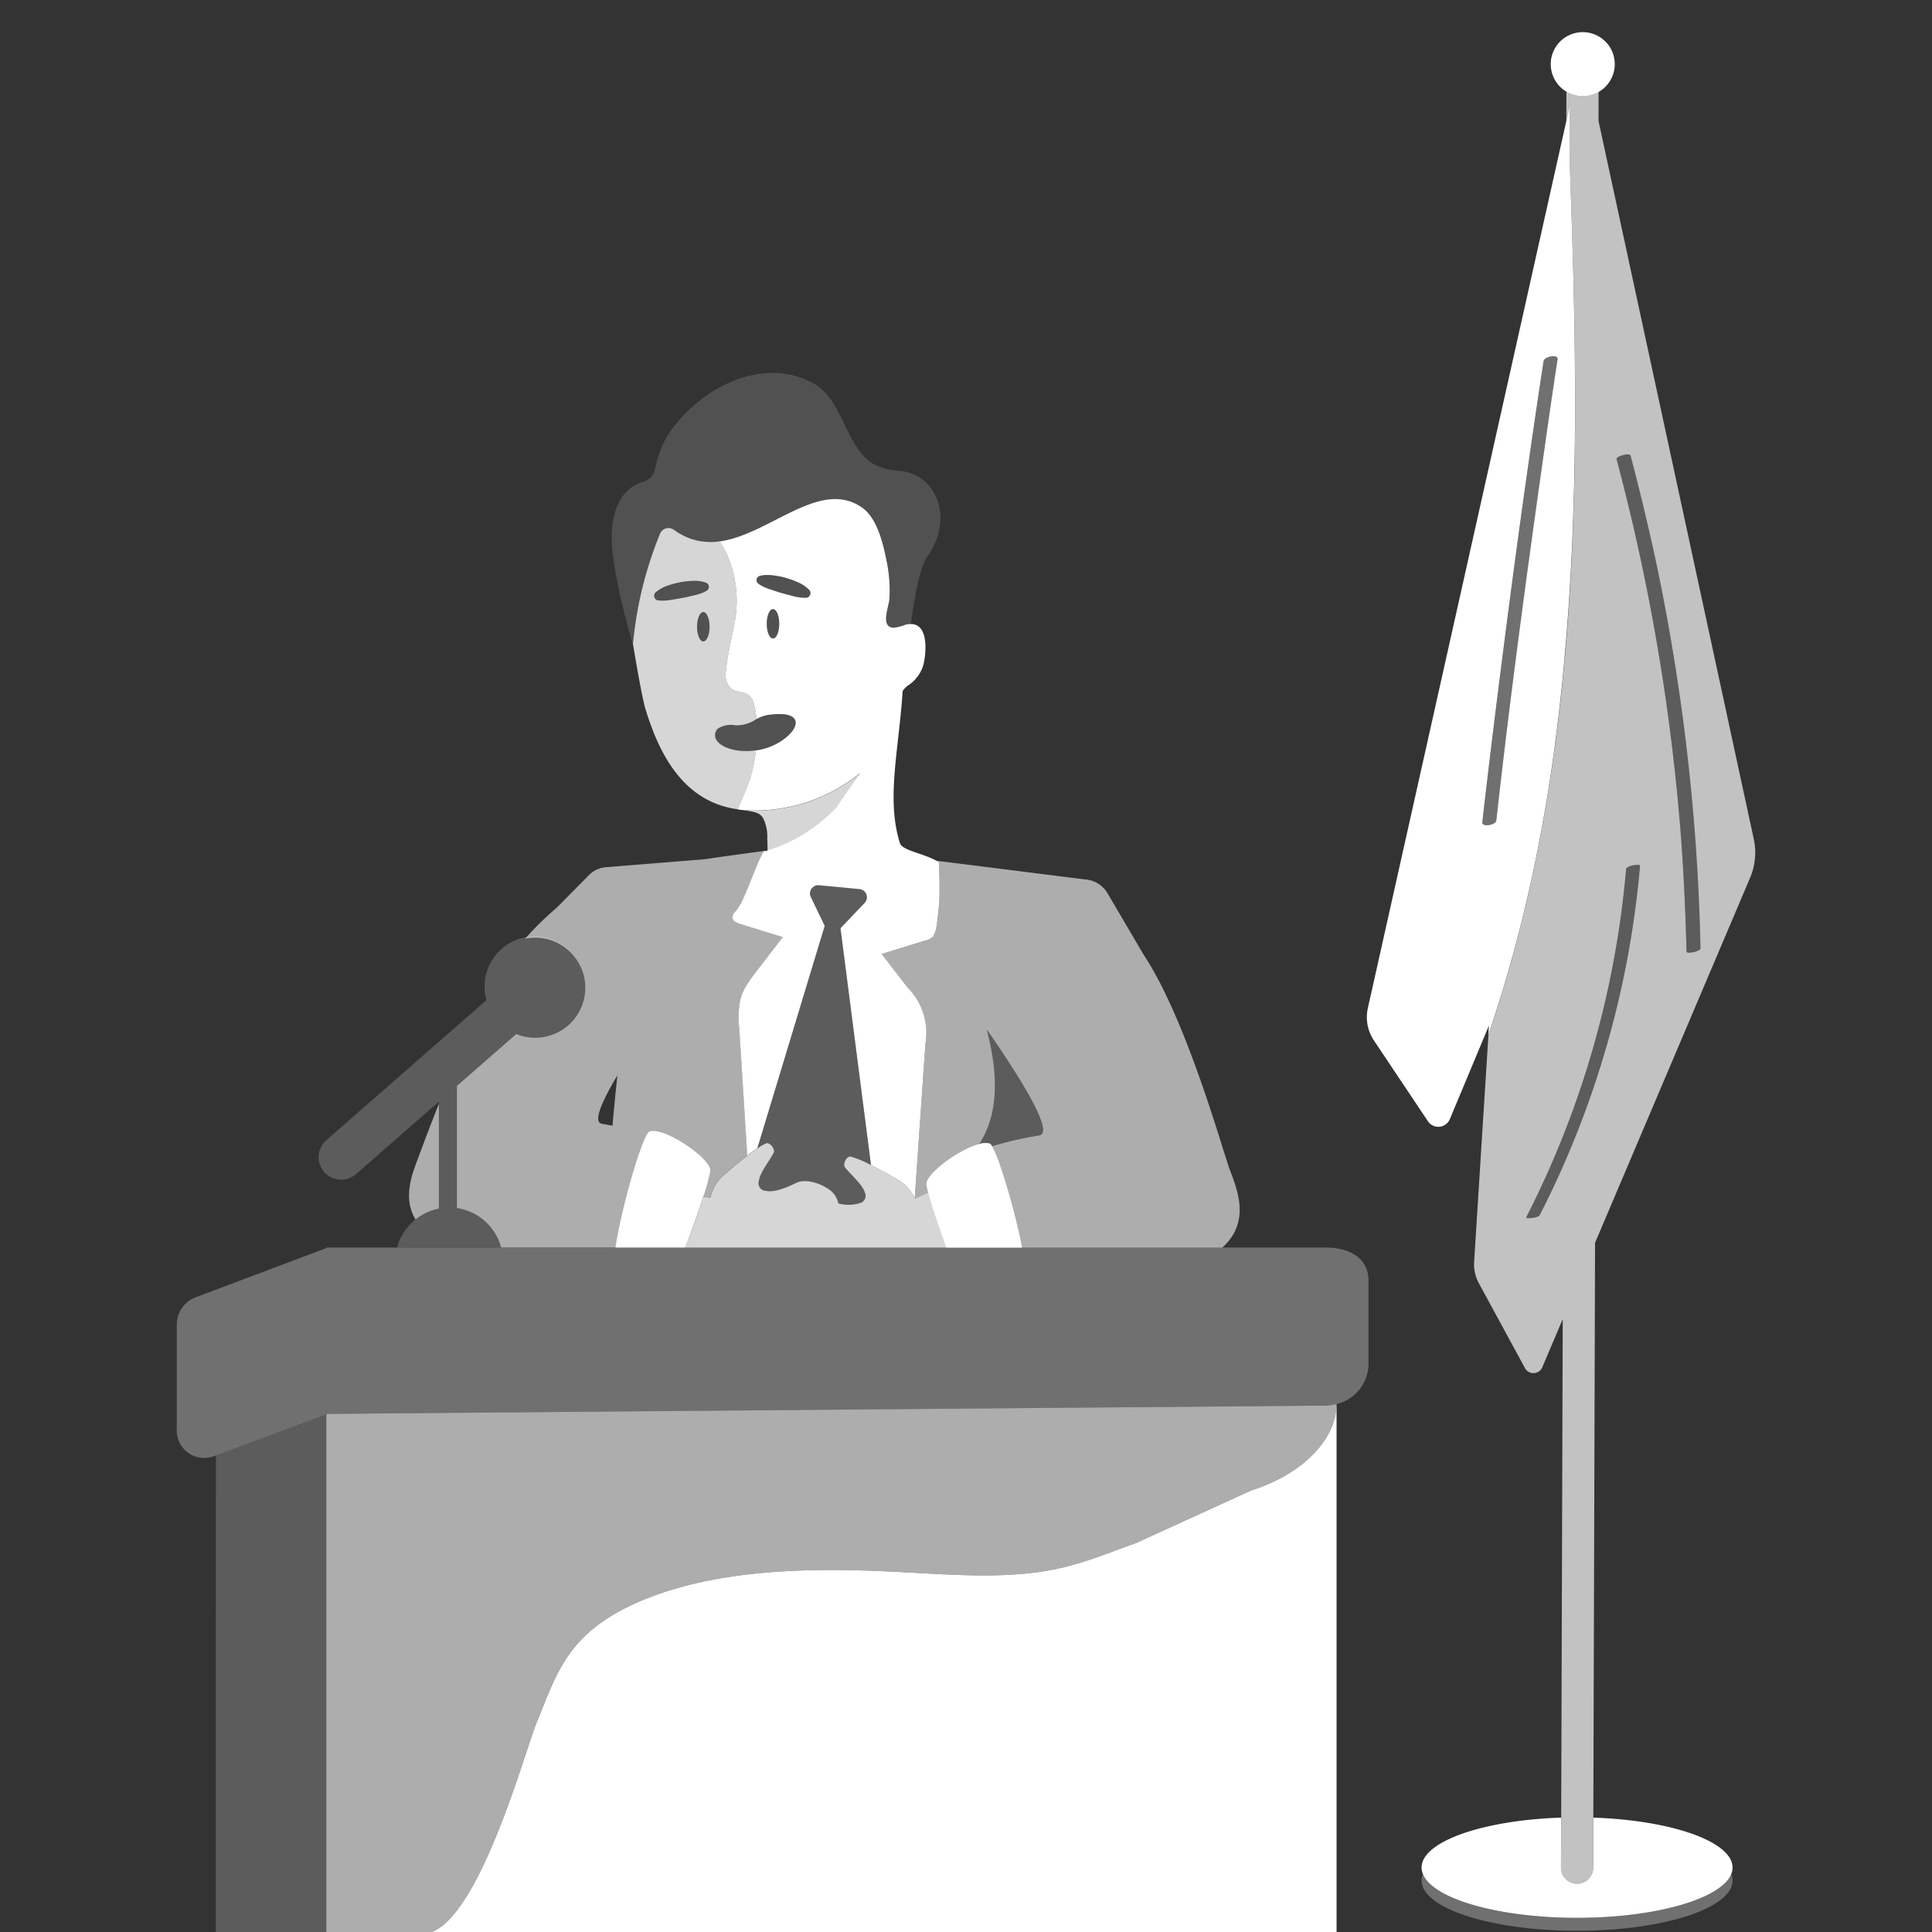
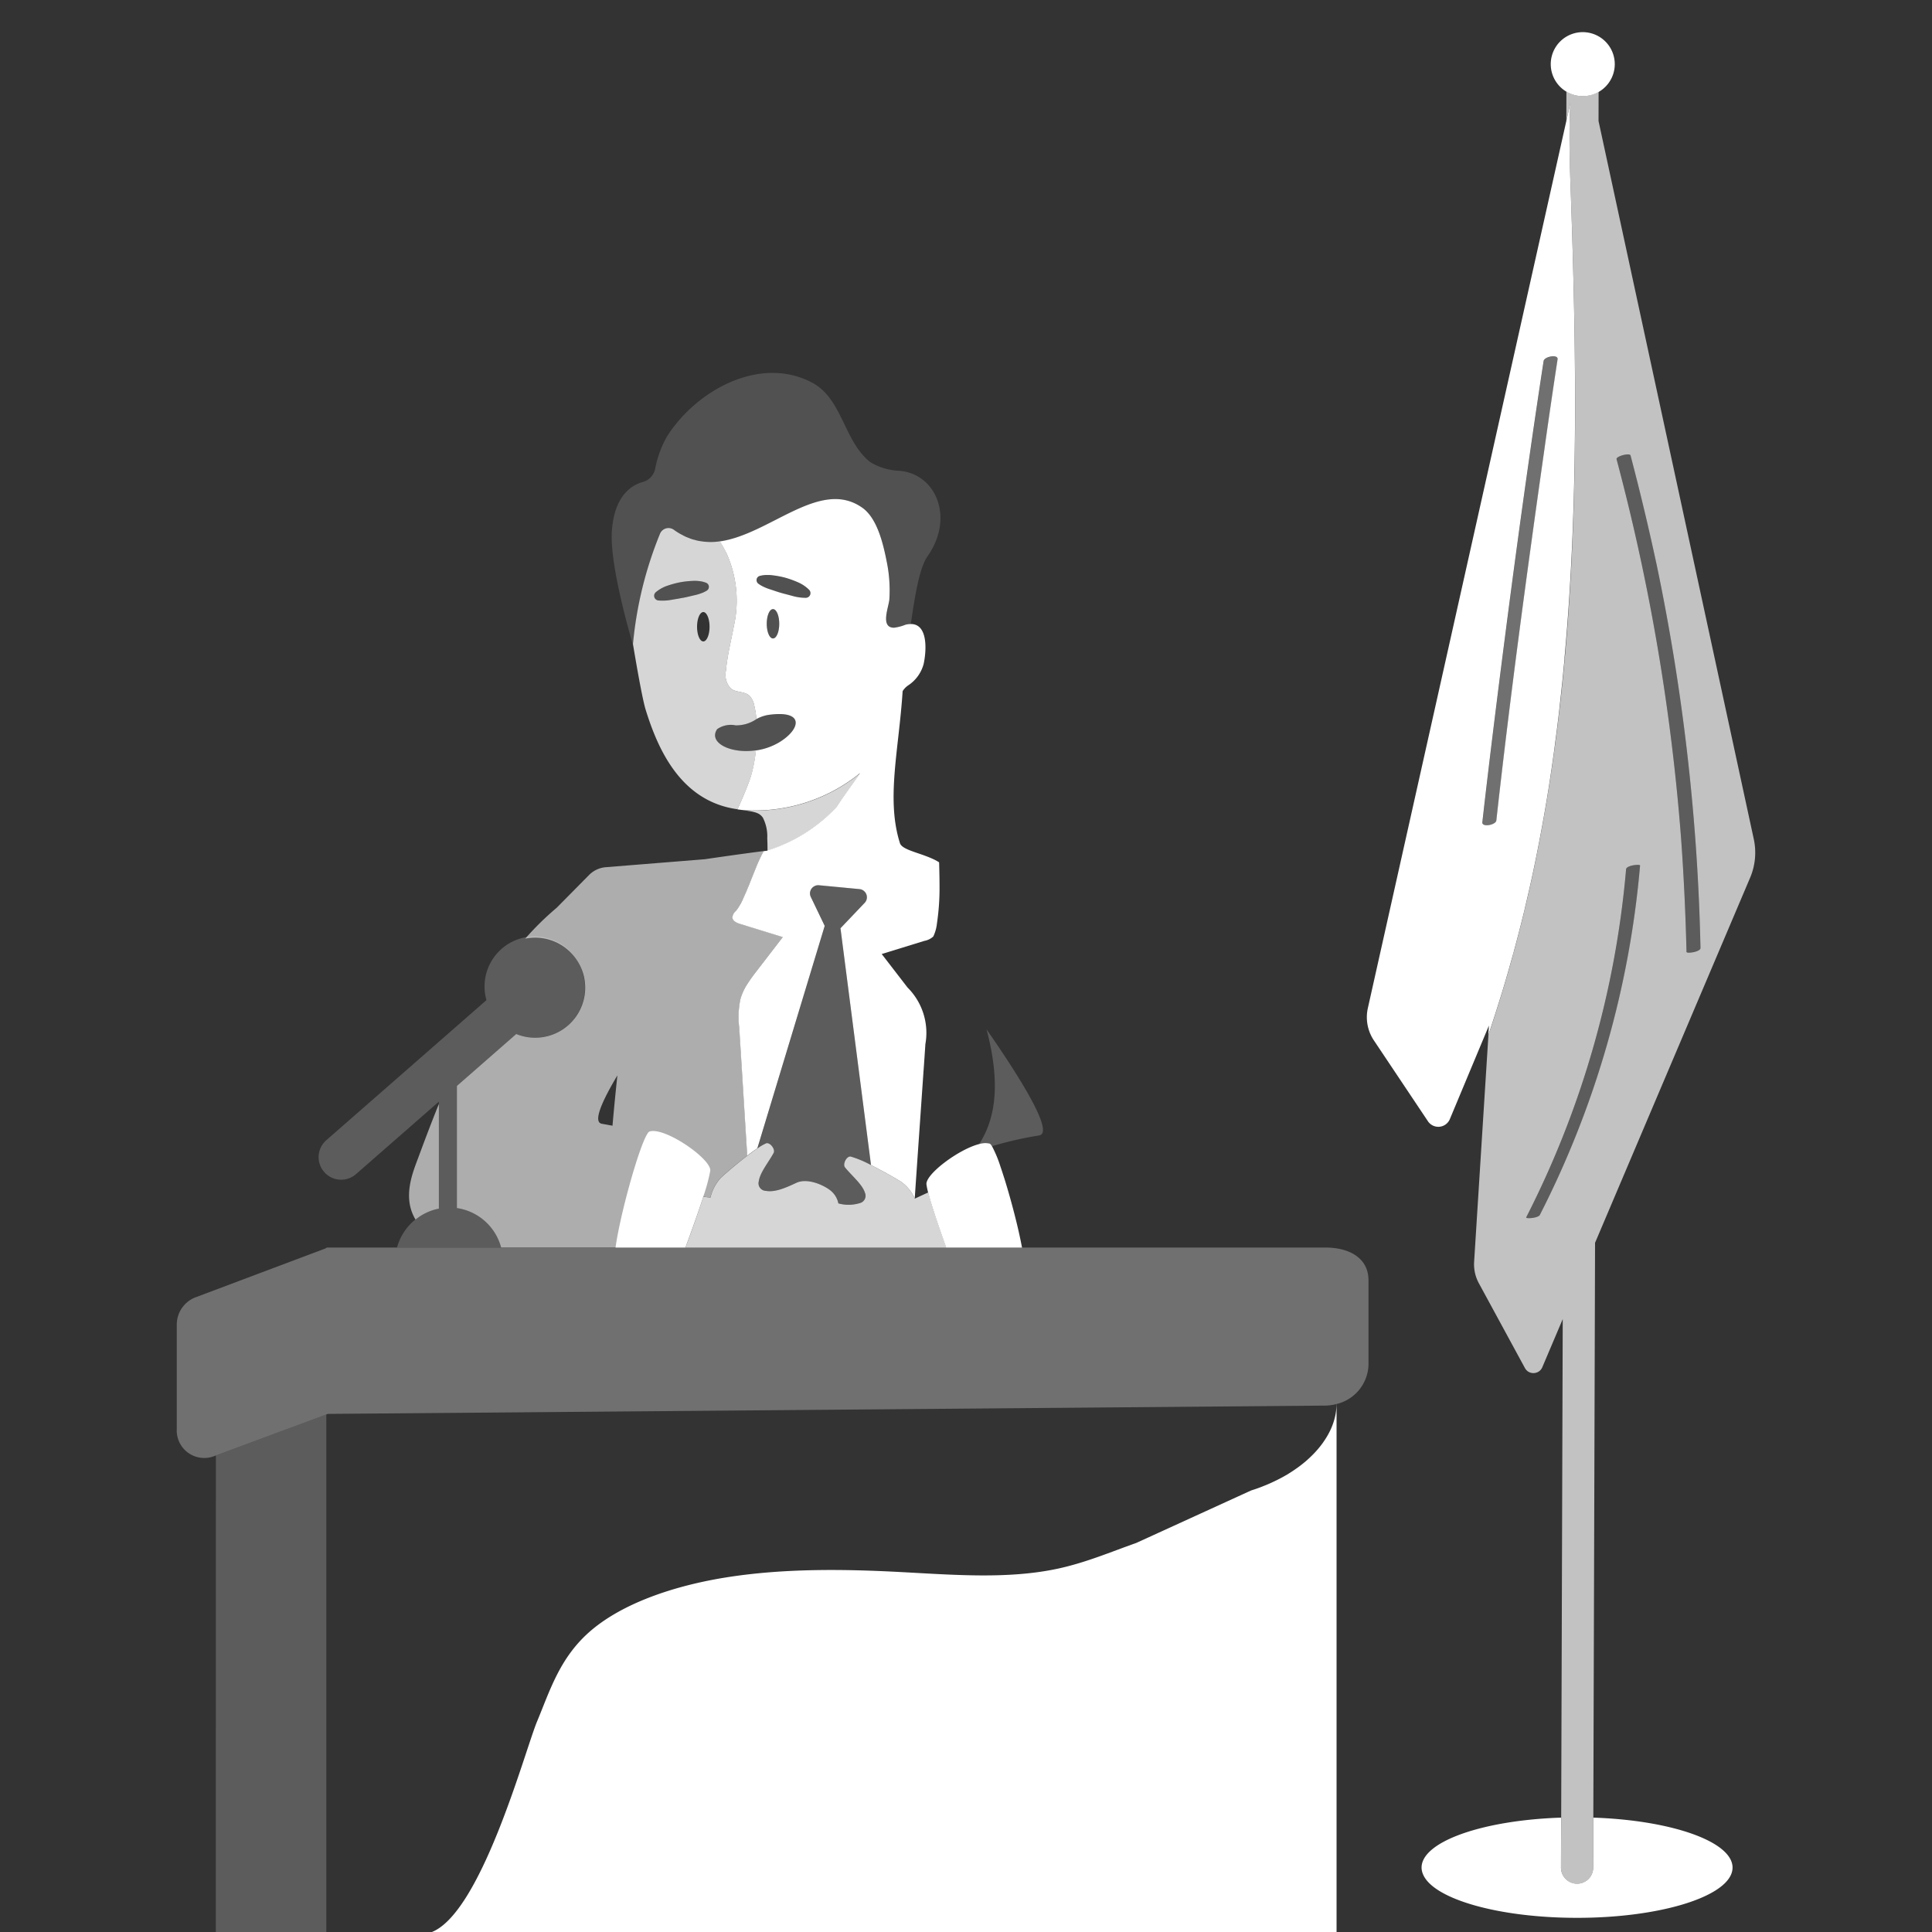
<svg xmlns="http://www.w3.org/2000/svg" viewBox="0 0 300 300">
  <rect x="0" y="0" width="300" height="300" fill="#333333" stroke="none" />
  <g fill="#fff">
    <ellipse cx="120.03" cy="96.86" opacity=".15" rx=".97" ry="2.28" />
-     <path d="m 109.21 95.05 c -.54 0 -.97 1.02 -.97 2.28 s .44 2.28 .97 2.28 .97 -1.02 .97 -2.28 -.44 -2.28 -.97 -2.28 z" opacity=".15" />
    <path d="m 133.91 78.84 c 2.34 1.65 3.25 5.67 3.77 8.27 a 22.1 22.1 0 0 1 .43 5.95 c -.09 1.2 -1.47 4.42 .73 4.41 a 7.17 7.17 0 0 0 1.76 -.46 3.22 3.22 0 0 1 .83 -.11 c .67 -4.6 1.35 -8.74 2.59 -10.51 4.3 -6.13 1.2 -12.97 -4.51 -13.29 a 9.43 9.43 0 0 1 -4.39 -1.35 c -4.07 -3.24 -4.28 -9.64 -8.83 -12.23 -8.07 -4.46 -18.14 .98 -22.75 8.31 a 16.06 16.06 0 0 0 -1.8 4.94 2.69 2.69 0 0 1 -1.94 2.08 c -1.79 .5 -4.42 2.17 -4.79 7.64 -.34 4.98 2.55 15.18 3.36 17.95 -.04 -.24 -.06 -.38 -.06 -.38 a 59.6 59.6 0 0 1 4.17 -17.06 1.43 1.43 0 0 1 1.83 -.86 1.45 1.45 0 0 1 .32 .16 10.29 10.29 0 0 0 .92 .6 c .13 .08 .26 .14 .39 .21 .17 .09 .35 .19 .52 .27 s .35 .14 .52 .21 c .13 .05 .26 .11 .39 .15 .2 .07 .41 .12 .61 .17 .1 .03 .19 .05 .29 .08 .23 .05 .46 .09 .69 .12 .07 .01 .14 .02 .2 .03 .25 .03 .51 .05 .76 .06 .04 0 .08 0 .13 .01 .28 .01 .55 0 .82 -.01 h .06 c .29 -.02 .59 -.05 .88 -.09 7.76 -1.13 15.54 -9.9 22.1 -5.27 z" opacity=".15" />
    <path d="m 129.94 125.3 c 1.08 -1.72 2.39 -3.42 3.64 -5.24 a 25.93 25.93 0 0 1 -18.27 5.74 c .57 .07 1.06 .14 1.48 .22 l .09 .02 c .12 .03 .23 .06 .33 .09 l .08 .02 c .1 .03 .2 .07 .3 .11 l .07 .03 a 2.27 2.27 0 0 1 .26 .14 l .05 .04 a 1.86 1.86 0 0 1 .23 .19 l .03 .03 a 1.88 1.88 0 0 1 .21 .25 l .01 .01 a 6.35 6.35 0 0 1 .69 3.2 v .05 c .01 .26 .02 .54 .03 .84 v .07 q .01 .46 .01 .99 a 24.86 24.86 0 0 0 10.76 -6.8 z" opacity=".8" />
    <path d="m 110.31 185.96 a 6.84 6.84 0 0 1 1.63 -3.09 c .69 -.66 2.47 -2.17 4.11 -3.43 -.39 -6.09 -.88 -14.25 -1.25 -19.93 a 13.26 13.26 0 0 1 .21 -4.45 8.91 8.91 0 0 1 1.14 -2.4 c .43 -.67 .92 -1.32 1.41 -1.95 l 4.02 -5.22 -6.62 -2.04 c -.53 -.16 -1.15 -.44 -1.2 -.99 a 1.43 1.43 0 0 1 .52 -1.02 c .99 -1.06 2.08 -4.18 3.15 -6.76 a 23.79 23.79 0 0 1 1.18 -2.53 c -1.19 .15 -4.25 .55 -9.16 1.27 l -15.39 1.24 a 4.11 4.11 0 0 0 -2.59 1.21 l -5.02 5.08 a 45.23 45.23 0 0 0 -4.89 4.8 7.77 7.77 0 1 1 -1.4 14.81 l -9.21 8.06 v 18.97 a 8.36 8.36 0 0 1 6.86 6.11 h 28.62 c .2 -.55 1.7 -4.57 2.78 -7.9 .36 .07 .72 .12 1.1 .16 z m -15.2 -11.16 c -.54 -.1 -1.08 -.2 -1.65 -.3 -1.45 -.24 .04 -3.54 2.41 -7.52 -.28 2.61 -.54 5.23 -.76 7.82 z" opacity=".6" />
    <path d="m 205.62 193.72 h -154.87 l -.21 .14 -20.32 7.64 a 4.55 4.55 0 0 0 -2.77 4.28 v 16.1 a 4.27 4.27 0 0 0 5.66 4.28 l .4 -.15 17.15 -6.37 .25 -.09 154.91 -1.29 a 7.29 7.29 0 0 0 1.7 -.24 6.46 6.46 0 0 0 4.98 -6.15 v -13.02 c .02 -3.57 -3.09 -5.19 -6.88 -5.13 z" opacity=".3" />
-     <path d="m 244.89 297.81 c -12.29 0 -22.42 -2.97 -23.94 -6.8 a 2.68 2.68 0 0 0 -.21 1 c 0 4.31 10.81 7.8 24.15 7.8 s 24.14 -3.49 24.14 -7.8 a 2.72 2.72 0 0 0 -.2 -1 c -1.52 3.83 -11.65 6.8 -23.94 6.8 z" opacity=".3" />
    <path d="m 109.98 90.77 a .68 .68 0 0 0 -.31 -.27 3.96 3.96 0 0 0 -1.03 -.26 5.68 5.68 0 0 0 -1.03 -.04 13.84 13.84 0 0 0 -2.02 .22 15.26 15.26 0 0 0 -1.96 .53 5.56 5.56 0 0 0 -1.8 1.01 .73 .73 0 0 0 .4 1.28 h .01 a 7.49 7.49 0 0 0 1.96 -.09 c .62 -.12 1.24 -.21 1.86 -.33 s 1.23 -.28 1.85 -.42 a 7.12 7.12 0 0 0 .92 -.27 4.58 4.58 0 0 0 .92 -.43 l .01 -.01 a .68 .68 0 0 0 .22 -.92 z" opacity=".15" />
    <path d="m 117.51 90.31 a .66 .66 0 0 0 .24 .34 l .01 .01 a 4.6 4.6 0 0 0 .88 .51 7 7 0 0 0 .9 .35 c .6 .19 1.2 .41 1.8 .58 s 1.22 .32 1.83 .49 a 7.5 7.5 0 0 0 1.94 .26 h .01 a .73 .73 0 0 0 .51 -1.24 5.57 5.57 0 0 0 -1.71 -1.16 15.47 15.47 0 0 0 -1.91 -.7 13.91 13.91 0 0 0 -2 -.39 5.74 5.74 0 0 0 -1.02 -.05 3.89 3.89 0 0 0 -1.05 .17 .67 .67 0 0 0 -.43 .83 z" opacity=".15" />
    <path d="m 111.36 113.22 a 3.72 3.72 0 0 1 2.86 -.59 5.53 5.53 0 0 0 3.24 -.97 13.29 13.29 0 0 0 -.35 -2.2 2.79 2.79 0 0 0 -.77 -1.47 c -.77 -.65 -1.98 -.44 -2.79 -1.03 a 3.06 3.06 0 0 1 -.82 -2.81 c .21 -2.34 .8 -4.62 1.23 -6.93 a 17.85 17.85 0 0 0 -1.17 -11.37 16.42 16.42 0 0 0 -1 -1.79 c -.29 .04 -.59 .07 -.88 .09 h -.06 c -.28 .02 -.55 .02 -.82 .01 a .89 .89 0 0 1 -.13 -.01 c -.25 -.01 -.51 -.03 -.76 -.06 -.07 -.01 -.14 -.02 -.2 -.03 -.23 -.03 -.46 -.07 -.69 -.12 -.1 -.02 -.19 -.05 -.29 -.08 -.2 -.05 -.41 -.1 -.61 -.17 -.13 -.04 -.26 -.1 -.39 -.15 -.17 -.07 -.35 -.13 -.52 -.21 s -.35 -.18 -.52 -.27 c -.13 -.07 -.26 -.13 -.39 -.21 a 10.29 10.29 0 0 1 -.92 -.6 1.43 1.43 0 0 0 -1.99 .38 1.41 1.41 0 0 0 -.16 .32 59.6 59.6 0 0 0 -4.17 17.06 s .02 .14 .06 .38 c .27 1.61 1.34 7.96 1.9 9.79 1.82 5.86 5.31 14.26 14.28 15.48 0 0 1.57 -3.42 2.11 -5.22 a 22.47 22.47 0 0 0 .75 -3.93 c -3.93 .59 -7.47 -1.19 -6.03 -3.29 z m -5.3 -20.4 c -.62 .13 -1.24 .22 -1.86 .33 a 7.49 7.49 0 0 1 -1.96 .09 h -.01 a .73 .73 0 0 1 -.4 -1.28 5.56 5.56 0 0 1 1.8 -1.01 15.26 15.26 0 0 1 1.96 -.53 13.83 13.83 0 0 1 2.02 -.22 5.65 5.65 0 0 1 1.02 .04 3.96 3.96 0 0 1 1.03 .26 .68 .68 0 0 1 .1 1.2 l -.01 .01 a 4.58 4.58 0 0 1 -.92 .43 7.12 7.12 0 0 1 -.92 .27 c -.62 .14 -1.23 .3 -1.85 .42 z m 3.15 6.78 c -.54 0 -.97 -1.02 -.97 -2.28 s .44 -2.28 .97 -2.28 .97 1.02 .97 2.28 -.44 2.28 -.97 2.28 z" opacity=".8" />
    <path d="m 145.84 134.45 c 0 -.12 0 -.22 -.01 -.34 0 -.07 0 -.14 -.01 -.22 -.25 -.14 -.39 -.23 -.39 -.23 -2.27 -1.22 -5.33 -1.6 -5.69 -2.74 -2.16 -6.83 -.17 -14.43 .42 -23.6 a 3.06 3.06 0 0 1 .84 -.88 5.75 5.75 0 0 0 2.42 -3.33 c .47 -2.15 .67 -6.24 -2 -6.21 a 3.22 3.22 0 0 0 -.83 .11 7.17 7.17 0 0 1 -1.76 .46 c -2.2 .01 -.82 -3.21 -.73 -4.41 a 22.1 22.1 0 0 0 -.43 -5.95 c -.52 -2.6 -1.43 -6.62 -3.77 -8.27 -6.55 -4.64 -14.34 4.14 -22.13 5.23 .16 .25 .31 .5 .47 .77 .03 .06 .06 .11 .09 .16 .15 .27 .3 .56 .45 .85 a 17.85 17.85 0 0 1 1.17 11.37 c -.43 2.31 -1.02 4.59 -1.23 6.93 a 3.06 3.06 0 0 0 .82 2.81 c .81 .59 2.02 .39 2.79 1.03 a 2.79 2.79 0 0 1 .77 1.47 13.29 13.29 0 0 1 .35 2.2 5.88 5.88 0 0 1 1.79 -.64 c 5.88 -.85 5.05 2.3 1.68 4.29 a 9.73 9.73 0 0 1 -3.55 1.22 22.47 22.47 0 0 1 -.75 3.93 c -.54 1.8 -2.11 5.22 -2.11 5.22 .28 .04 .53 .07 .78 .1 a 25.93 25.93 0 0 0 18.27 -5.74 c -1.25 1.82 -2.56 3.53 -3.64 5.24 a 24.85 24.85 0 0 1 -10.76 6.78 v .03 l -.52 .07 -.06 .01 a 23.79 23.79 0 0 0 -1.18 2.53 c -.31 .76 -.63 1.56 -.94 2.34 l -.11 .28 q -.1 .24 -.2 .48 c -.11 .26 -.21 .52 -.32 .77 -.03 .08 -.07 .15 -.1 .22 q -.13 .3 -.26 .59 c -.04 .08 -.07 .15 -.1 .23 -.11 .24 -.23 .47 -.34 .69 -.02 .03 -.03 .05 -.05 .08 -.1 .18 -.2 .35 -.3 .5 -.03 .05 -.06 .1 -.09 .14 a 3.77 3.77 0 0 1 -.34 .44 1.43 1.43 0 0 0 -.52 1.02 c .05 .55 .68 .83 1.2 .99 l 6.62 2.04 -4.02 5.22 c -.49 .63 -.97 1.27 -1.4 1.94 a 8.91 8.91 0 0 0 -1.14 2.4 13.26 13.26 0 0 0 -.21 4.45 c .37 5.69 .86 13.85 1.25 19.93 .55 -.42 1.09 -.82 1.57 -1.14 l 10.46 -34.54 -2.16 -4.5 a 1.26 1.26 0 0 1 .5 -1.63 1.23 1.23 0 0 1 .77 -.18 l 6.3 .6 a 1.24 1.24 0 0 1 .78 .38 1.26 1.26 0 0 1 .02 1.75 l -3.76 3.95 4.74 36.77 c 1.86 .94 3.9 2.1 4.71 2.62 a 6.37 6.37 0 0 1 2.08 2.57 c .35 -5.25 .93 -13.43 1.34 -19.44 .01 -.17 .02 -.34 .04 -.51 .02 -.35 .05 -.68 .07 -1.01 .01 -.15 .02 -.3 .03 -.45 .03 -.42 .06 -.82 .08 -1.21 l .01 -.1 c .03 -.44 .06 -.85 .08 -1.23 a 9.94 9.94 0 0 0 -2.76 -8.8 l -4.02 -5.21 6.62 -2.04 a 2.78 2.78 0 0 0 1.39 -.68 6.25 6.25 0 0 0 .57 -2.04 37.16 37.16 0 0 0 .4 -5.81 c 0 -.93 -.02 -1.97 -.05 -3.12 z m -25.81 -35.31 c -.54 0 -.97 -1.02 -.97 -2.28 s .43 -2.28 .97 -2.28 .97 1.02 .97 2.28 -.43 2.28 -.97 2.28 z m 5.09 -6.31 h -.01 a 7.5 7.5 0 0 1 -1.94 -.26 c -.61 -.17 -1.22 -.32 -1.83 -.49 s -1.2 -.39 -1.8 -.58 a 7 7 0 0 1 -.9 -.35 4.6 4.6 0 0 1 -.88 -.51 l -.01 -.01 a .66 .66 0 0 1 -.24 -.34 .67 .67 0 0 1 .44 -.85 3.89 3.89 0 0 1 1.05 -.15 5.74 5.74 0 0 1 1.02 .05 13.91 13.91 0 0 1 2 .39 15.47 15.47 0 0 1 1.91 .7 5.57 5.57 0 0 1 1.71 1.16 .73 .73 0 0 1 -.51 1.24 z" />
    <path d="m 119.24 111.02 a 5.88 5.88 0 0 0 -1.79 .64 5.53 5.53 0 0 1 -3.24 .97 3.72 3.72 0 0 0 -2.86 .59 c -1.43 2.1 2.11 3.88 6.02 3.31 a 9.73 9.73 0 0 0 3.55 -1.22 c 3.37 -1.99 4.21 -5.14 -1.68 -4.29 z" opacity=".15" />
    <path d="m 248.26 5.66 a 4.97 4.97 0 1 0 2.48 4.32 4.97 4.97 0 0 0 -2.48 -4.32 z" />
    <path d="m 261.88 147.77 c .01 .32 2.19 0 2.17 -.58 a 324.02 324.02 0 0 0 -6.8 -59.49 q -1.82 -8.55 -4.06 -17 c -.12 -.45 -2.29 .13 -2.17 .58 a 323.99 323.99 0 0 1 10.03 59.03 c .43 5.82 .69 11.64 .83 17.46 z" opacity=".2" />
    <path d="m 252.51 134.98 a 146.49 146.49 0 0 1 -15.51 54.05 c -.13 .26 1.86 .14 2.14 -.4 a 146.99 146.99 0 0 0 15.54 -54.23 c .02 -.25 -2.12 -.04 -2.17 .58 z" opacity=".2" />
    <path d="m 244.89 292.5 h -.01 a 2.5 2.5 0 0 1 -2.49 -2.5 l .02 -7.76 c -12.17 .4 -21.67 3.72 -21.67 7.76 a 2.68 2.68 0 0 0 .21 1 c 1.52 3.84 11.66 6.8 23.94 6.8 s 22.42 -2.97 23.94 -6.8 a 2.72 2.72 0 0 0 .2 -1 c 0 -4.04 -9.47 -7.35 -21.62 -7.76 l -.02 7.77 a 2.5 2.5 0 0 1 -2.5 2.49 z" />
    <path d="m 272.33 130.31 l -24.11 -111.52 .01 -4.55 a 4.84 4.84 0 0 1 -5 -.03 l -.01 4.57 .62 -2.76 c -.26 4.72 -.09 9.52 .08 14.23 1.08 30.5 1.38 61.44 -3.33 91.47 l -.08 .53 q -.49 3.08 -1.05 6.14 c -.02 .12 -.05 .24 -.07 .36 q -.56 3.06 -1.2 6.1 l -.04 .2 q -.62 2.93 -1.32 5.85 -.12 .48 -.23 .97 -.69 2.82 -1.45 5.62 c -.09 .32 -.18 .63 -.26 .95 -.54 1.94 -1.09 3.87 -1.68 5.79 -.67 2.19 -1.38 4.37 -2.09 6.54 l -.98 15.49 -1.24 19.69 a 5.91 5.91 0 0 0 .01 .86 6.15 6.15 0 0 0 .73 2.46 l 7.15 13.16 a 1.52 1.52 0 0 0 .27 .36 1.47 1.47 0 0 0 .72 .39 1.53 1.53 0 0 0 1.17 -.22 1.44 1.44 0 0 0 .31 -.28 1.55 1.55 0 0 0 .23 -.38 l 3.17 -7.47 -.24 77.41 -.03 7.76 a 2.5 2.5 0 0 0 2.49 2.51 h .01 a 2.5 2.5 0 0 0 2.5 -2.49 l .02 -7.77 .27 -89.27 24.07 -56.67 a 9.96 9.96 0 0 0 .58 -6 z m -33.2 58.32 c -.28 .54 -2.27 .65 -2.14 .4 a 146.48 146.48 0 0 0 15.51 -54.05 c .05 -.62 2.19 -.83 2.17 -.58 a 146.99 146.99 0 0 1 -15.55 54.23 z m 22.75 -40.85 c -.14 -5.82 -.41 -11.64 -.83 -17.45 a 323.91 323.91 0 0 0 -10.03 -59.03 c -.12 -.46 2.06 -1.03 2.17 -.58 q 2.23 8.45 4.06 17 a 323.94 323.94 0 0 1 6.8 59.49 c .01 .59 -2.17 .91 -2.18 .58 z" opacity=".7" />
    <path d="m 243.92 30.25 c -.17 -4.71 -.33 -9.5 -.08 -14.23 l -.62 2.76 -30.82 137.76 a 6.48 6.48 0 0 0 .94 5.02 l 8.39 12.55 a 1.94 1.94 0 0 0 3.4 -.33 l 6.07 -14.53 -.1 1.53 c .71 -2.18 1.42 -4.36 2.09 -6.54 .59 -1.92 1.14 -3.86 1.68 -5.79 .09 -.32 .18 -.63 .26 -.95 q .76 -2.8 1.45 -5.62 .12 -.48 .23 -.97 c .46 -1.95 .91 -3.9 1.32 -5.85 .01 -.07 .03 -.13 .04 -.2 q .64 -3.04 1.2 -6.1 c .02 -.12 .05 -.24 .07 -.36 q .56 -3.06 1.05 -6.14 l .08 -.53 q .41 -2.63 .77 -5.27 c .08 -.59 .15 -1.18 .23 -1.77 .16 -1.19 .31 -2.38 .45 -3.58 .08 -.65 .15 -1.31 .22 -1.96 q .19 -1.72 .37 -3.45 .1 -.98 .19 -1.97 c .05 -.49 .1 -.97 .14 -1.46 v -.14 c 2.18 -23.79 1.82 -47.97 .98 -71.88 z m -4.17 39.96 c -2.7 19.03 -5.28 38.09 -7.4 57.19 -.08 .71 -2.26 1.11 -2.17 .28 .54 -4.83 1.12 -9.65 1.71 -14.47 2.36 -19.08 4.89 -38.14 7.8 -57.14 .11 -.72 2.29 -1.1 2.17 -.28 q -1.1 7.21 -2.11 14.42 z" />
    <path d="m 239.7 56.08 c -2.91 19 -5.44 38.07 -7.8 57.14 q -.9 7.23 -1.71 14.47 c -.09 .83 2.09 .43 2.17 -.28 2.12 -19.1 4.7 -38.16 7.4 -57.19 q 1.02 -7.22 2.11 -14.42 c .12 -.81 -2.06 -.43 -2.17 .28 z" opacity=".3" />
    <path d="m 33.51 300.11 h 17.16 v -80.47 l -17.15 6.37 z" opacity=".2" />
    <path d="m 207.53 218.02 a 8.85 8.85 0 0 1 -.23 1.99 l -.01 .04 a 10.25 10.25 0 0 1 -.67 1.93 c -.01 .03 -.03 .06 -.04 .09 a 12.58 12.58 0 0 1 -1.08 1.84 l -.08 .12 a 15.48 15.48 0 0 1 -1.44 1.72 l -.13 .13 c -.25 .25 -.5 .5 -.78 .74 -.03 .03 -.05 .05 -.08 .08 -.29 .26 -.6 .51 -.92 .76 -.06 .05 -.12 .09 -.18 .14 q -.41 .31 -.85 .61 c -.06 .04 -.13 .09 -.19 .13 q -.51 .34 -1.05 .67 c -.07 .04 -.13 .07 -.2 .11 q -.47 .27 -.95 .52 l -.28 .14 c -.39 .19 -.78 .38 -1.18 .56 -.05 .02 -.11 .05 -.16 .07 q -.54 .23 -1.1 .45 l -.34 .13 c -.43 .16 -.87 .31 -1.32 .45 l -17.86 8.16 c -3.97 1.4 -7.77 3.03 -12.1 3.97 -7.8 1.69 -16.36 .96 -24.61 .53 -8.85 -.47 -17.88 -.55 -26.5 .77 s -16.84 4.19 -21.82 8.66 c -4.52 4.06 -6.01 9.04 -7.99 13.79 -1.86 4.45 -8.77 30.27 -16.65 32.8 -.07 .02 -.14 -.03 -.2 0 l 70.1 .01 70.9 .01 v -82.1 z" />
-     <path d="m 66.54 300.11 h -15.87 v -80.47 l .25 -.09 154.91 -1.29 a 7.24 7.24 0 0 0 1.7 -.24 8.75 8.75 0 0 1 -.23 1.99 l -.01 .04 a 10.25 10.25 0 0 1 -.67 1.93 c -.01 .03 -.03 .06 -.04 .09 a 12.58 12.58 0 0 1 -1.08 1.84 l -.08 .12 a 15.48 15.48 0 0 1 -1.44 1.72 l -.13 .13 c -.25 .25 -.5 .5 -.78 .74 -.03 .03 -.05 .05 -.08 .08 -.29 .26 -.6 .51 -.92 .76 -.06 .05 -.12 .09 -.18 .14 q -.41 .31 -.85 .61 c -.06 .04 -.13 .09 -.19 .13 q -.51 .34 -1.05 .67 c -.07 .04 -.13 .08 -.2 .11 q -.47 .27 -.95 .52 l -.28 .14 c -.39 .19 -.78 .38 -1.18 .56 -.05 .02 -.11 .05 -.16 .07 -.36 .16 -.73 .3 -1.1 .45 -.11 .04 -.23 .09 -.34 .13 -.43 .16 -.87 .31 -1.32 .45 l -17.86 8.16 c -3.97 1.4 -7.77 3.03 -12.1 3.97 -7.8 1.69 -16.36 .96 -24.61 .53 -8.85 -.47 -17.88 -.55 -26.5 .77 s -16.84 4.19 -21.82 8.66 c -4.52 4.06 -6.01 9.04 -7.99 13.79 -1.86 4.45 -8.77 30.27 -16.65 32.8 -.07 .02 -.14 -.03 -.2 0" opacity=".6" />
-     <path d="m 190.95 181.61 c -.94 -2.51 -5.47 -18.87 -11.13 -29.56 l -.01 -.02 c -.73 -1.37 -1.47 -2.65 -2.23 -3.79 l -5.61 -9.54 a 4.35 4.35 0 0 0 -3.49 -2.14 l -23.05 -2.9 s .14 .09 .39 .23 c 0 .08 0 .14 .01 .22 .34 9.43 -.92 11.32 -.92 11.32 a 2.78 2.78 0 0 1 -1.39 .68 l -6.62 2.04 2.31 2.99 1.71 2.22 a 9.94 9.94 0 0 1 2.76 8.8 c -.03 .38 -.05 .8 -.08 1.23 l -.01 .1 q -.04 .58 -.08 1.21 l -.03 .45 c -.02 .33 -.05 .67 -.07 1.01 l -.04 .51 c -.41 6.01 -.99 14.2 -1.34 19.44 l .01 .02 c .66 -.31 1.36 -.63 2.09 -.96 .57 2.22 1.89 6.01 2.81 8.56 h 42.86 c 4.46 -4.03 2.3 -9.03 1.15 -12.12 z m -29.58 -5.3 a 56.31 56.31 0 0 0 -7.31 1.67 c -.14 -.24 -.27 -.39 -.38 -.42 a 3.12 3.12 0 0 0 -1.62 .08 c 2.16 -3.38 3.58 -8.54 1.15 -17.8 4.59 6.6 10.7 16.06 8.16 16.47 z" opacity=".6" />
    <path d="m 152.05 177.64 a 3.12 3.12 0 0 1 1.62 -.08 1.02 1.02 0 0 1 .38 .42 56.31 56.31 0 0 1 7.31 -1.67 c 2.53 -.41 -3.57 -9.87 -8.17 -16.47 2.45 9.26 1.03 14.42 -1.14 17.8 z" opacity=".2" />
    <path d="m 156.59 185.1 c -.02 -.06 -.03 -.11 -.05 -.17 -.15 -.52 -.3 -1.02 -.45 -1.51 -.06 -.19 -.12 -.39 -.18 -.57 s -.11 -.35 -.17 -.53 c -.13 -.4 -.25 -.78 -.38 -1.14 a 18.78 18.78 0 0 0 -1.32 -3.19 c -.14 -.24 -.27 -.39 -.38 -.42 a 3.12 3.12 0 0 0 -1.62 .08 c -3.18 .81 -8.36 4.7 -8.18 6.26 a 10.39 10.39 0 0 0 .26 1.26 c .57 2.22 1.89 6.01 2.81 8.56 h 11.77 c -.49 -2.63 -1.29 -5.79 -2.11 -8.63 z" />
    <path d="m 100.86 175.7 c -.1 .03 -.23 .17 -.37 .41 -1.34 2.19 -4.22 12.57 -4.91 17.61 h 10.84 c .2 -.55 1.7 -4.57 2.78 -7.9 a 28.09 28.09 0 0 0 1.09 -4.02 c .21 -1.8 -7.04 -6.85 -9.43 -6.1 z" />
-     <path d="m 68.15 171.42 c -1.63 4.05 -2.77 7.19 -3.14 8.18 -.94 2.51 -2.56 6.32 -.49 9.77 a 8.3 8.3 0 0 1 3.63 -1.7 z" opacity=".6" />
+     <path d="m 68.15 171.42 c -1.63 4.05 -2.77 7.19 -3.14 8.18 -.94 2.51 -2.56 6.32 -.49 9.77 a 8.3 8.3 0 0 1 3.63 -1.7 " opacity=".6" />
    <path d="m 90.67 151.88 a 7.77 7.77 0 1 0 -15.24 3.01 c .02 .09 .04 .18 .07 .27 .01 .05 .02 .1 .04 .14 l -.21 .18 -24.66 21.57 a 3.5 3.5 0 0 0 4.61 5.27 l 12.87 -11.26 v 16.59 a 8.48 8.48 0 0 0 -6.5 6.05 h 16.16 a 8.36 8.36 0 0 0 -6.86 -6.11 v -18.97 l 9.21 -8.06 a 7.76 7.76 0 0 0 10.53 -8.7 z" opacity=".2" />
    <path d="m 144.14 185.16 c -.73 .33 -1.43 .66 -2.09 .96 l -.01 -.02 a 6.37 6.37 0 0 0 -2.08 -2.57 c -.81 -.52 -2.85 -1.68 -4.71 -2.62 a 16.3 16.3 0 0 0 -3.15 -1.32 c -.63 -.12 -1.29 1.18 -.89 1.68 1.03 1.28 2.69 2.63 3.09 3.92 a 1.17 1.17 0 0 1 -.57 1.55 1.15 1.15 0 0 1 -.23 .08 5.95 5.95 0 0 1 -3.32 .04 3.42 3.42 0 0 0 -1.1 -1.9 c -.81 -.74 -3.58 -2.17 -5.45 -1.28 -1.68 .79 -3.33 1.5 -4.72 1.23 a 1.17 1.17 0 0 1 -1.13 -1.21 1.12 1.12 0 0 1 .04 -.25 c .16 -1.35 1.53 -2.98 2.31 -4.43 .3 -.57 -.59 -1.72 -1.19 -1.48 a 7.93 7.93 0 0 0 -1.31 .77 c -.48 .32 -1.01 .72 -1.57 1.14 -1.64 1.26 -3.42 2.78 -4.11 3.43 a 6.83 6.83 0 0 0 -1.63 3.09 c -.37 -.04 -.74 -.1 -1.11 -.14 -1.07 3.33 -2.57 7.35 -2.78 7.9 h 40.53 c -.93 -2.56 -2.25 -6.35 -2.82 -8.57 z" opacity=".8" />
    <path d="m 131.21 181.27 c -.4 -.5 .26 -1.8 .89 -1.68 a 16.3 16.3 0 0 1 3.15 1.32 l -4.74 -36.77 2.4 -2.52 1.37 -1.44 a 1.26 1.26 0 0 0 -.02 -1.75 1.24 1.24 0 0 0 -.78 -.38 l -6.3 -.6 a 1.23 1.23 0 0 0 -.77 .18 1.28 1.28 0 0 0 -.62 1.15 1.25 1.25 0 0 0 .12 .48 l 2.16 4.5 -2.77 9.15 -7.68 25.39 a 7.93 7.93 0 0 1 1.31 -.77 c .6 -.24 1.49 .92 1.19 1.48 -.78 1.45 -2.15 3.08 -2.31 4.43 a 1.17 1.17 0 0 0 .85 1.42 1.21 1.21 0 0 0 .25 .04 c 1.39 .28 3.05 -.44 4.72 -1.23 1.87 -.88 4.65 .55 5.45 1.28 a 3.42 3.42 0 0 1 1.1 1.9 5.95 5.95 0 0 0 3.32 -.04 1.17 1.17 0 0 0 .88 -1.4 1.21 1.21 0 0 0 -.08 -.23 c -.41 -1.28 -2.06 -2.63 -3.09 -3.91 z" opacity=".2" />
  </g>
</svg>